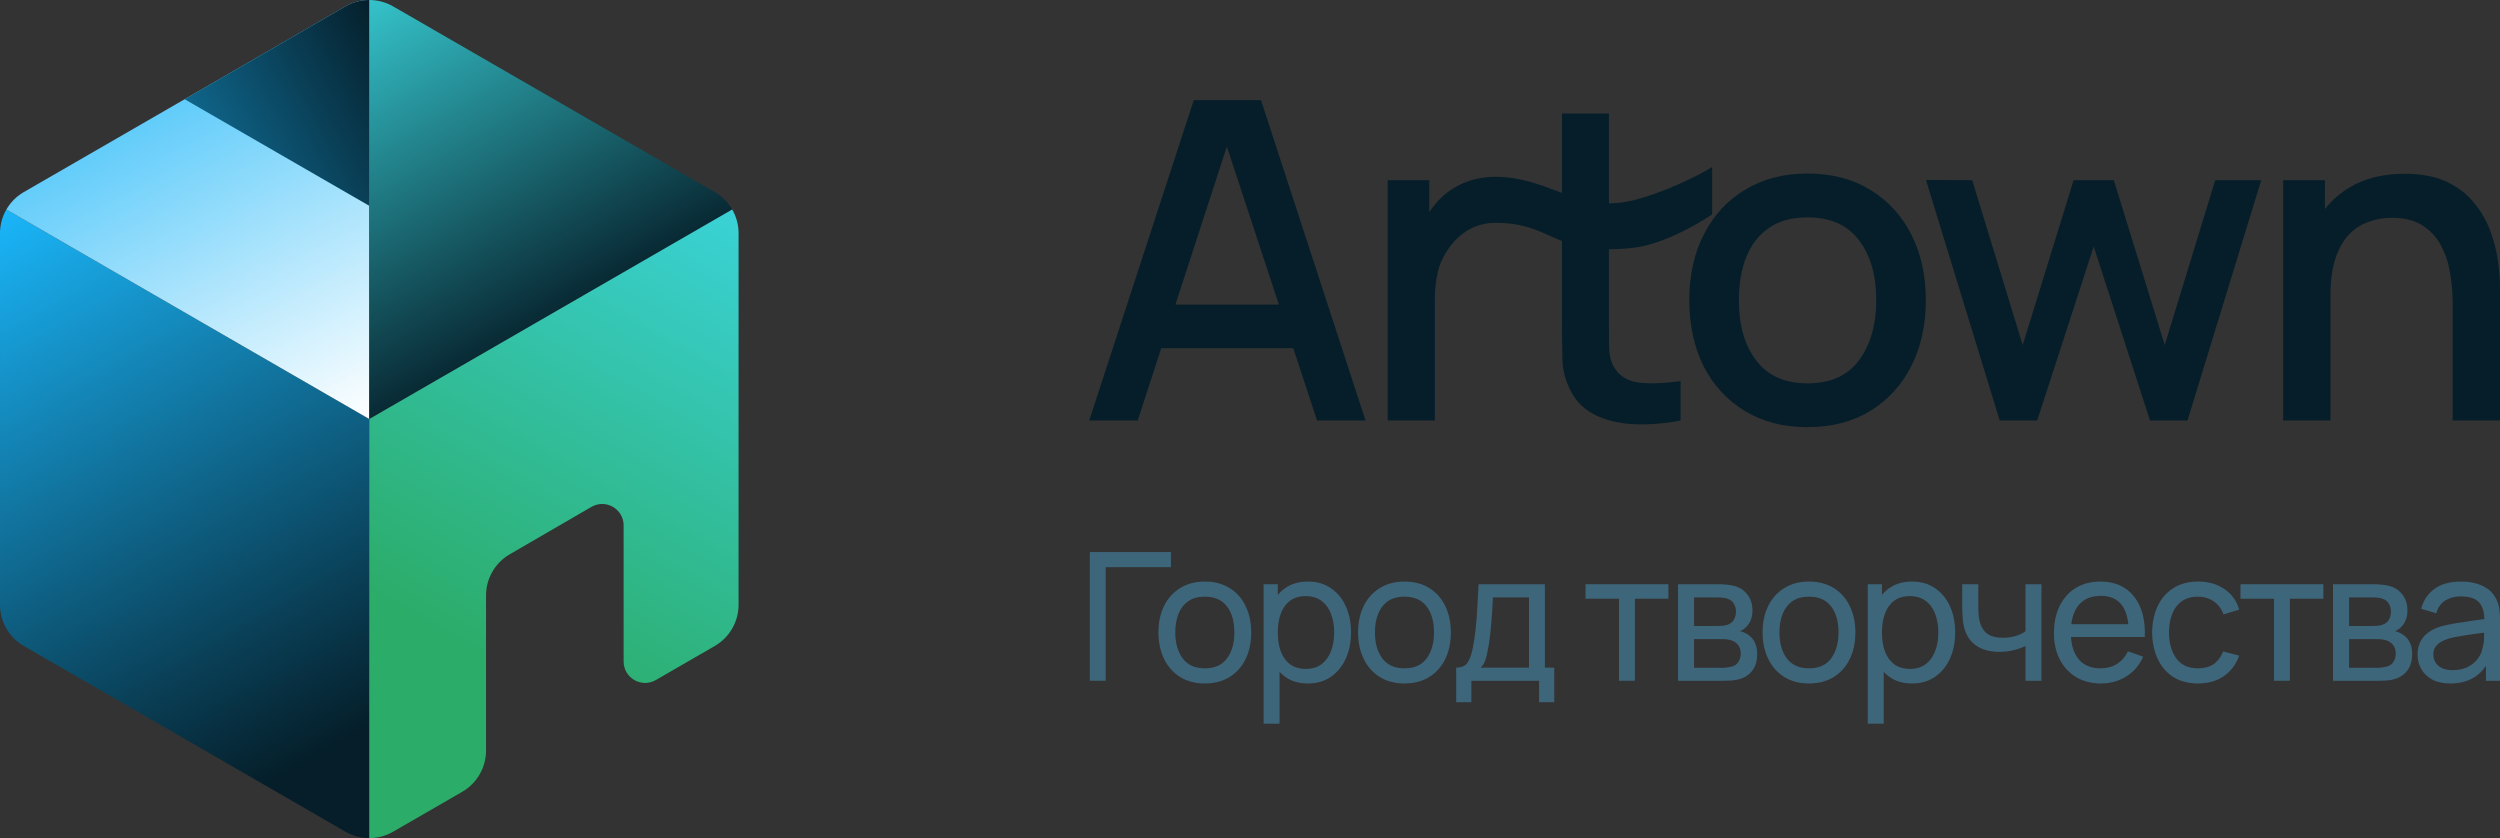
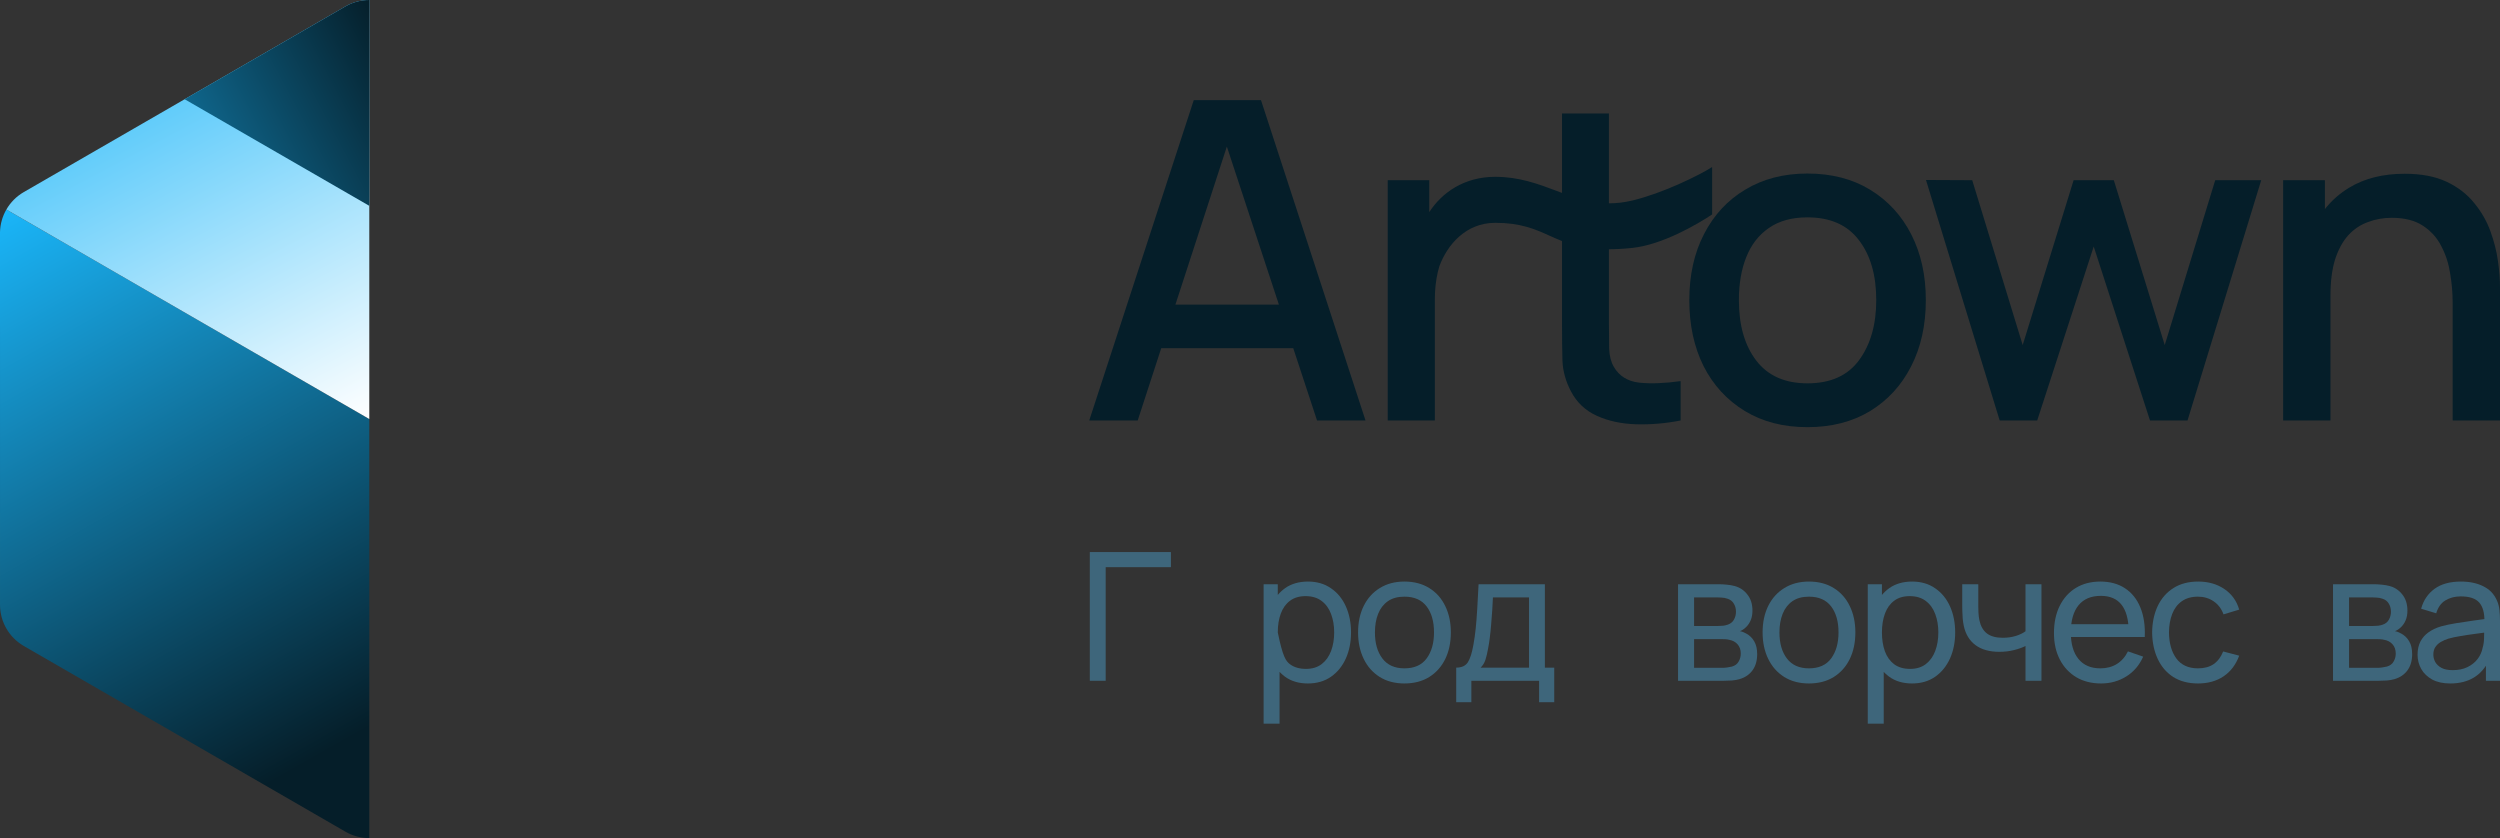
<svg xmlns="http://www.w3.org/2000/svg" width="874" height="293" viewBox="0 0 874 293" fill="none">
  <rect x="0" y="0" width="874" height="293" fill="#333333" stroke="none" />
  <path d="M381 238V193H409.349V198.281H386.545V238H381Z" fill="#3E667B" />
-   <path d="M421.192 238.938C417.848 238.938 414.962 238.177 412.532 236.656C410.122 235.135 408.264 233.031 406.955 230.344C405.647 227.656 404.993 224.573 404.993 221.094C404.993 217.552 405.657 214.448 406.986 211.781C408.316 209.115 410.195 207.042 412.625 205.562C415.055 204.062 417.911 203.313 421.192 203.313C424.557 203.313 427.454 204.073 429.884 205.594C432.314 207.094 434.173 209.188 435.46 211.875C436.769 214.542 437.423 217.615 437.423 221.094C437.423 224.615 436.769 227.719 435.46 230.406C434.152 233.073 432.283 235.167 429.853 236.688C427.423 238.188 424.536 238.938 421.192 238.938ZM421.192 233.656C424.681 233.656 427.277 232.49 428.98 230.156C430.683 227.823 431.535 224.802 431.535 221.094C431.535 217.281 430.673 214.25 428.949 212C427.225 209.729 424.64 208.594 421.192 208.594C418.845 208.594 416.914 209.125 415.398 210.188C413.882 211.25 412.75 212.719 412.002 214.594C411.254 216.469 410.881 218.635 410.881 221.094C410.881 224.885 411.753 227.927 413.497 230.219C415.242 232.51 417.807 233.656 421.192 233.656Z" fill="#3E667B" />
-   <path d="M457.241 238.938C454.085 238.938 451.426 238.156 449.266 236.594C447.106 235.01 445.466 232.875 444.344 230.188C443.243 227.479 442.693 224.448 442.693 221.094C442.693 217.698 443.243 214.656 444.344 211.969C445.466 209.281 447.106 207.167 449.266 205.625C451.447 204.083 454.116 203.313 457.273 203.313C460.388 203.313 463.067 204.094 465.31 205.656C467.574 207.198 469.308 209.312 470.513 212C471.717 214.688 472.319 217.719 472.319 221.094C472.319 224.469 471.717 227.5 470.513 230.188C469.308 232.875 467.574 235.01 465.31 236.594C463.067 238.156 460.378 238.938 457.241 238.938ZM441.758 253V204.25H446.712V229.094H447.335V253H441.758ZM456.556 233.844C458.778 233.844 460.616 233.281 462.07 232.156C463.524 231.031 464.614 229.51 465.341 227.594C466.068 225.656 466.432 223.49 466.432 221.094C466.432 218.719 466.068 216.573 465.341 214.656C464.635 212.74 463.534 211.219 462.039 210.094C460.564 208.969 458.685 208.406 456.4 208.406C454.22 208.406 452.413 208.948 450.98 210.031C449.547 211.094 448.477 212.583 447.771 214.5C447.065 216.396 446.712 218.594 446.712 221.094C446.712 223.552 447.054 225.75 447.74 227.687C448.446 229.604 449.526 231.115 450.98 232.219C452.434 233.302 454.292 233.844 456.556 233.844Z" fill="#3E667B" />
+   <path d="M457.241 238.938C454.085 238.938 451.426 238.156 449.266 236.594C447.106 235.01 445.466 232.875 444.344 230.188C443.243 227.479 442.693 224.448 442.693 221.094C442.693 217.698 443.243 214.656 444.344 211.969C445.466 209.281 447.106 207.167 449.266 205.625C451.447 204.083 454.116 203.313 457.273 203.313C460.388 203.313 463.067 204.094 465.31 205.656C467.574 207.198 469.308 209.312 470.513 212C471.717 214.688 472.319 217.719 472.319 221.094C472.319 224.469 471.717 227.5 470.513 230.188C469.308 232.875 467.574 235.01 465.31 236.594C463.067 238.156 460.378 238.938 457.241 238.938ZM441.758 253V204.25H446.712V229.094H447.335V253H441.758ZM456.556 233.844C458.778 233.844 460.616 233.281 462.07 232.156C463.524 231.031 464.614 229.51 465.341 227.594C466.068 225.656 466.432 223.49 466.432 221.094C466.432 218.719 466.068 216.573 465.341 214.656C464.635 212.74 463.534 211.219 462.039 210.094C460.564 208.969 458.685 208.406 456.4 208.406C454.22 208.406 452.413 208.948 450.98 210.031C449.547 211.094 448.477 212.583 447.771 214.5C447.065 216.396 446.712 218.594 446.712 221.094C448.446 229.604 449.526 231.115 450.98 232.219C452.434 233.302 454.292 233.844 456.556 233.844Z" fill="#3E667B" />
  <path d="M490.987 238.938C487.643 238.938 484.756 238.177 482.326 236.656C479.917 235.135 478.058 233.031 476.75 230.344C475.442 227.656 474.787 224.573 474.787 221.094C474.787 217.552 475.452 214.448 476.781 211.781C478.11 209.115 479.99 207.042 482.42 205.562C484.85 204.062 487.705 203.313 490.987 203.313C494.351 203.313 497.249 204.073 499.679 205.594C502.108 207.094 503.967 209.188 505.255 211.875C506.563 214.542 507.218 217.615 507.218 221.094C507.218 224.615 506.563 227.719 505.255 230.406C503.947 233.073 502.077 235.167 499.647 236.688C497.217 238.188 494.331 238.938 490.987 238.938ZM490.987 233.656C494.476 233.656 497.072 232.49 498.775 230.156C500.478 227.823 501.33 224.802 501.33 221.094C501.33 217.281 500.468 214.25 498.744 212C497.02 209.729 494.434 208.594 490.987 208.594C488.64 208.594 486.709 209.125 485.192 210.188C483.676 211.25 482.544 212.719 481.797 214.594C481.049 216.469 480.675 218.635 480.675 221.094C480.675 224.885 481.548 227.927 483.292 230.219C485.037 232.51 487.602 233.656 490.987 233.656Z" fill="#3E667B" />
  <path d="M509.092 245.5V233.406C510.982 233.406 512.332 232.792 513.142 231.562C513.952 230.313 514.606 228.26 515.105 225.406C515.437 223.615 515.707 221.698 515.915 219.656C516.122 217.615 516.299 215.344 516.444 212.844C516.61 210.323 516.766 207.458 516.911 204.25H540.089V233.406H543.36V245.5H538.064V238H514.388V245.5H509.092ZM517.628 233.406H534.544V208.844H521.927C521.865 210.323 521.782 211.875 521.678 213.5C521.574 215.104 521.449 216.708 521.304 218.312C521.179 219.917 521.024 221.438 520.837 222.875C520.671 224.292 520.473 225.563 520.245 226.688C519.975 228.25 519.663 229.573 519.31 230.656C518.957 231.74 518.396 232.656 517.628 233.406Z" fill="#3E667B" />
-   <path d="M566.011 238V209.312H554.298V204.25H583.27V209.312H571.557V238H566.011Z" fill="#3E667B" />
  <path d="M586.644 238V204.25H600.974C601.826 204.25 602.74 204.302 603.716 204.406C604.713 204.49 605.616 204.646 606.426 204.875C608.233 205.354 609.718 206.344 610.881 207.844C612.065 209.323 612.657 211.198 612.657 213.469C612.657 214.74 612.459 215.844 612.065 216.781C611.691 217.719 611.151 218.531 610.445 219.219C610.133 219.531 609.791 219.812 609.417 220.063C609.043 220.312 608.669 220.51 608.295 220.656C609.022 220.781 609.759 221.062 610.507 221.5C611.691 222.146 612.615 223.052 613.28 224.219C613.965 225.385 614.308 226.875 614.308 228.688C614.308 230.979 613.757 232.875 612.657 234.375C611.556 235.854 610.04 236.875 608.108 237.438C607.298 237.667 606.405 237.823 605.429 237.906C604.453 237.969 603.508 238 602.594 238H586.644ZM592.251 233.469H602.283C602.719 233.469 603.238 233.427 603.84 233.344C604.463 233.26 605.014 233.156 605.491 233.031C606.571 232.719 607.35 232.135 607.828 231.281C608.326 230.427 608.576 229.5 608.576 228.5C608.576 227.167 608.202 226.083 607.454 225.25C606.727 224.417 605.761 223.896 604.557 223.687C604.121 223.562 603.643 223.49 603.124 223.469C602.625 223.448 602.179 223.438 601.784 223.438H592.251V233.469ZM592.251 218.844H600.6C601.182 218.844 601.795 218.812 602.438 218.75C603.082 218.667 603.643 218.531 604.121 218.344C605.076 217.99 605.772 217.406 606.208 216.594C606.665 215.76 606.893 214.854 606.893 213.875C606.893 212.792 606.644 211.844 606.146 211.031C605.668 210.198 604.931 209.625 603.934 209.312C603.269 209.062 602.521 208.927 601.691 208.906C600.881 208.865 600.362 208.844 600.133 208.844H592.251V218.844Z" fill="#3E667B" />
  <path d="M632.404 238.938C629.06 238.938 626.174 238.177 623.744 236.656C621.334 235.135 619.476 233.031 618.167 230.344C616.859 227.656 616.205 224.573 616.205 221.094C616.205 217.552 616.869 214.448 618.198 211.781C619.528 209.115 621.407 207.042 623.837 205.562C626.267 204.062 629.123 203.313 632.404 203.313C635.769 203.313 638.666 204.073 641.096 205.594C643.526 207.094 645.385 209.188 646.672 211.875C647.981 214.542 648.635 217.615 648.635 221.094C648.635 224.615 647.981 227.719 646.672 230.406C645.364 233.073 643.495 235.167 641.065 236.688C638.635 238.188 635.748 238.938 632.404 238.938ZM632.404 233.656C635.893 233.656 638.489 232.49 640.192 230.156C641.895 227.823 642.747 224.802 642.747 221.094C642.747 217.281 641.885 214.25 640.161 212C638.437 209.729 635.852 208.594 632.404 208.594C630.057 208.594 628.126 209.125 626.61 210.188C625.094 211.25 623.962 212.719 623.214 214.594C622.466 216.469 622.093 218.635 622.093 221.094C622.093 224.885 622.965 227.927 624.709 230.219C626.454 232.51 629.019 233.656 632.404 233.656Z" fill="#3E667B" />
  <path d="M668.453 238.938C665.297 238.938 662.638 238.156 660.478 236.594C658.318 235.01 656.678 232.875 655.556 230.188C654.455 227.479 653.905 224.448 653.905 221.094C653.905 217.698 654.455 214.656 655.556 211.969C656.678 209.281 658.318 207.167 660.478 205.625C662.659 204.083 665.328 203.313 668.485 203.313C671.6 203.313 674.279 204.094 676.522 205.656C678.786 207.198 680.52 209.312 681.725 212C682.929 214.688 683.531 217.719 683.531 221.094C683.531 224.469 682.929 227.5 681.725 230.188C680.52 232.875 678.786 235.01 676.522 236.594C674.279 238.156 671.59 238.938 668.453 238.938ZM652.97 253V204.25H657.924V229.094H658.547V253H652.97ZM667.768 233.844C669.99 233.844 671.828 233.281 673.282 232.156C674.736 231.031 675.826 229.51 676.553 227.594C677.28 225.656 677.644 223.49 677.644 221.094C677.644 218.719 677.28 216.573 676.553 214.656C675.847 212.74 674.746 211.219 673.251 210.094C671.776 208.969 669.897 208.406 667.612 208.406C665.432 208.406 663.625 208.948 662.192 210.031C660.759 211.094 659.689 212.583 658.983 214.5C658.277 216.396 657.924 218.594 657.924 221.094C657.924 223.552 658.266 225.75 658.952 227.687C659.658 229.604 660.738 231.115 662.192 232.219C663.646 233.302 665.504 233.844 667.768 233.844Z" fill="#3E667B" />
  <path d="M708.118 238V225.844C706.996 226.406 705.636 226.885 704.037 227.281C702.458 227.677 700.766 227.875 698.959 227.875C695.532 227.875 692.77 227.104 690.672 225.562C688.575 224.021 687.204 221.802 686.56 218.906C686.373 218.031 686.238 217.125 686.155 216.188C686.093 215.25 686.051 214.396 686.031 213.625C686.01 212.854 685.999 212.292 685.999 211.938V204.25H691.607V211.938C691.607 212.542 691.628 213.292 691.669 214.188C691.711 215.062 691.815 215.917 691.981 216.75C692.396 218.812 693.258 220.365 694.566 221.406C695.896 222.448 697.765 222.969 700.174 222.969C701.794 222.969 703.289 222.76 704.66 222.344C706.031 221.927 707.183 221.375 708.118 220.688V204.25H713.694V238H708.118Z" fill="#3E667B" />
  <path d="M734.516 238.938C731.214 238.938 728.327 238.208 725.856 236.75C723.405 235.271 721.494 233.219 720.124 230.594C718.753 227.948 718.067 224.865 718.067 221.344C718.067 217.656 718.742 214.469 720.092 211.781C721.442 209.073 723.322 206.99 725.731 205.531C728.161 204.052 731.006 203.313 734.267 203.313C737.652 203.313 740.529 204.094 742.896 205.656C745.285 207.219 747.071 209.448 748.255 212.344C749.459 215.24 749.978 218.688 749.812 222.688H744.205V220.688C744.142 216.542 743.301 213.448 741.681 211.406C740.061 209.344 737.652 208.313 734.454 208.313C731.027 208.313 728.421 209.417 726.634 211.625C724.848 213.833 723.955 217 723.955 221.125C723.955 225.104 724.848 228.188 726.634 230.375C728.421 232.562 730.965 233.656 734.267 233.656C736.489 233.656 738.421 233.146 740.061 232.125C741.702 231.104 742.99 229.635 743.924 227.719L749.251 229.562C747.943 232.542 745.97 234.854 743.332 236.5C740.716 238.125 737.777 238.938 734.516 238.938ZM722.086 222.688V218.219H746.946V222.688H722.086Z" fill="#3E667B" />
  <path d="M768.43 238.938C765.024 238.938 762.127 238.177 759.739 236.656C757.371 235.115 755.564 233 754.318 230.313C753.072 227.625 752.428 224.562 752.387 221.125C752.428 217.604 753.082 214.51 754.349 211.844C755.637 209.156 757.475 207.062 759.863 205.562C762.252 204.062 765.128 203.313 768.493 203.313C772.044 203.313 775.097 204.188 777.652 205.938C780.227 207.688 781.951 210.083 782.823 213.125L777.34 214.781C776.634 212.823 775.481 211.302 773.882 210.219C772.304 209.135 770.487 208.594 768.43 208.594C766.125 208.594 764.225 209.135 762.729 210.219C761.234 211.281 760.123 212.76 759.396 214.656C758.669 216.531 758.295 218.688 758.275 221.125C758.316 224.875 759.178 227.906 760.86 230.219C762.563 232.51 765.087 233.656 768.43 233.656C770.632 233.656 772.46 233.156 773.913 232.156C775.367 231.135 776.468 229.667 777.216 227.75L782.823 229.219C781.66 232.365 779.843 234.771 777.371 236.438C774.9 238.104 771.92 238.938 768.43 238.938Z" fill="#3E667B" />
-   <path d="M794.99 238V209.312H783.277V204.25H812.249V209.312H800.536V238H794.99Z" fill="#3E667B" />
  <path d="M815.623 238V204.25H829.953C830.805 204.25 831.718 204.302 832.695 204.406C833.691 204.49 834.595 204.646 835.405 204.875C837.212 205.354 838.697 206.344 839.86 207.844C841.044 209.323 841.635 211.198 841.635 213.469C841.635 214.74 841.438 215.844 841.044 216.781C840.67 217.719 840.13 218.531 839.424 219.219C839.112 219.531 838.769 219.812 838.396 220.063C838.022 220.312 837.648 220.51 837.274 220.656C838.001 220.781 838.738 221.062 839.486 221.5C840.67 222.146 841.594 223.052 842.259 224.219C842.944 225.385 843.287 226.875 843.287 228.688C843.287 230.979 842.736 232.875 841.635 234.375C840.535 235.854 839.019 236.875 837.087 237.438C836.277 237.667 835.384 237.823 834.408 237.906C833.432 237.969 832.487 238 831.573 238H815.623ZM821.23 233.469H831.262C831.698 233.469 832.217 233.427 832.819 233.344C833.442 233.26 833.993 233.156 834.47 233.031C835.55 232.719 836.329 232.135 836.807 231.281C837.305 230.427 837.554 229.5 837.554 228.5C837.554 227.167 837.181 226.083 836.433 225.25C835.706 224.417 834.74 223.896 833.536 223.687C833.1 223.562 832.622 223.49 832.103 223.469C831.604 223.448 831.158 223.438 830.763 223.438H821.23V233.469ZM821.23 218.844H829.579C830.161 218.844 830.773 218.812 831.417 218.75C832.061 218.667 832.622 218.531 833.1 218.344C834.055 217.99 834.751 217.406 835.187 216.594C835.644 215.76 835.872 214.854 835.872 213.875C835.872 212.792 835.623 211.844 835.125 211.031C834.647 210.198 833.91 209.625 832.913 209.312C832.248 209.062 831.5 208.927 830.67 208.906C829.86 208.865 829.34 208.844 829.112 208.844H821.23V218.844Z" fill="#3E667B" />
  <path d="M856.617 238.938C854.104 238.938 851.996 238.479 850.293 237.562C848.61 236.625 847.333 235.396 846.461 233.875C845.609 232.354 845.184 230.688 845.184 228.875C845.184 227.104 845.516 225.573 846.18 224.281C846.866 222.969 847.821 221.885 849.047 221.031C850.272 220.156 851.736 219.469 853.439 218.969C855.038 218.531 856.824 218.156 858.797 217.844C860.791 217.51 862.806 217.208 864.841 216.938C866.876 216.667 868.777 216.406 870.542 216.156L868.548 217.312C868.611 214.312 868.008 212.094 866.741 210.656C865.495 209.219 863.335 208.5 860.262 208.5C858.226 208.5 856.44 208.969 854.903 209.906C853.387 210.823 852.318 212.323 851.694 214.406L846.43 212.812C847.24 209.854 848.808 207.531 851.134 205.844C853.46 204.156 856.523 203.313 860.324 203.313C863.377 203.313 865.994 203.865 868.174 204.969C870.376 206.052 871.954 207.698 872.91 209.906C873.387 210.948 873.688 212.083 873.813 213.312C873.938 214.521 874 215.792 874 217.125V238H869.078V229.906L870.23 230.656C868.964 233.385 867.188 235.448 864.903 236.844C862.64 238.24 859.877 238.938 856.617 238.938ZM857.458 234.281C859.452 234.281 861.175 233.927 862.629 233.219C864.104 232.49 865.288 231.542 866.181 230.375C867.074 229.188 867.655 227.896 867.925 226.5C868.237 225.458 868.403 224.302 868.424 223.031C868.465 221.74 868.486 220.75 868.486 220.063L870.417 220.906C868.611 221.156 866.835 221.396 865.09 221.625C863.346 221.854 861.695 222.104 860.137 222.375C858.579 222.625 857.177 222.927 855.931 223.281C855.017 223.573 854.156 223.948 853.346 224.406C852.556 224.865 851.913 225.458 851.414 226.188C850.936 226.896 850.698 227.781 850.698 228.844C850.698 229.76 850.926 230.635 851.383 231.469C851.861 232.302 852.588 232.979 853.564 233.5C854.561 234.021 855.859 234.281 857.458 234.281Z" fill="#3E667B" />
  <path fill-rule="evenodd" clip-rule="evenodd" d="M417.339 35.001L380.797 147.002H397.741L405.968 121.724H452.117L460.44 147.002H477.384L440.842 35.001H417.339ZM447.097 106.479L428.908 51.24L410.929 106.479H447.097Z" fill="#051E29" />
  <path d="M485.146 63.001V147.002H501.621V104.613C501.621 101.294 501.959 98.157 502.636 95.201C502.797 94.484 502.983 93.784 503.191 93.099C505.935 85.674 512.396 77.898 522.709 77.898C531.668 77.898 536.629 80.121 541.685 82.386C543.113 83.026 544.548 83.669 546.084 84.267V113.946C546.084 118.509 546.136 122.606 546.24 126.235C546.396 129.813 547.385 133.339 549.207 136.813C551.237 140.702 554.256 143.554 558.264 145.369C562.273 147.184 566.827 148.169 571.929 148.325C577.03 148.48 582.236 148.039 587.545 147.002V133.235C582.027 134.013 577.212 134.195 573.1 133.78C569.04 133.313 566.073 131.472 564.199 128.258C563.21 126.546 562.663 124.446 562.559 121.958C562.507 119.469 562.481 116.539 562.481 113.168V87.141C564.914 87.136 567.621 86.992 570.666 86.672C581.293 85.558 593.666 78.223 598.56 74.973V58.399C593.666 61.487 581.119 67.6 570.666 70.099C567.742 70.798 565.036 71.088 562.481 71.078V39.667H546.084V67.444C545.401 67.191 544.717 66.934 544.031 66.676C537.666 64.285 531.083 61.812 522.709 61.812C511.907 61.812 504.049 67.35 499.669 74.166V63.001H485.146Z" fill="#051E29" />
  <path fill-rule="evenodd" clip-rule="evenodd" d="M609.945 143.658C616.139 147.443 623.453 149.336 631.886 149.336C640.267 149.336 647.554 147.469 653.749 143.736C659.943 139.95 664.732 134.739 668.116 128.102C671.551 121.413 673.269 113.687 673.269 104.924C673.269 96.264 671.577 88.616 668.194 81.979C664.81 75.342 660.021 70.131 653.827 66.346C647.632 62.56 640.319 60.668 631.886 60.668C623.609 60.668 616.374 62.534 610.179 66.268C603.985 69.949 599.17 75.135 595.734 81.823C592.298 88.461 590.581 96.161 590.581 104.924C590.581 113.635 592.246 121.335 595.578 128.024C598.961 134.661 603.75 139.873 609.945 143.658ZM649.923 125.924C645.967 131.317 639.954 134.013 631.886 134.013C624.026 134.013 618.065 131.369 614.005 126.08C609.945 120.791 607.915 113.739 607.915 104.924C607.915 99.22 608.774 94.216 610.491 89.912C612.209 85.557 614.838 82.16 618.378 79.724C621.917 77.234 626.42 75.99 631.886 75.99C639.85 75.99 645.836 78.635 649.845 83.924C653.905 89.161 655.935 96.161 655.935 104.924C655.935 113.48 653.931 120.48 649.923 125.924Z" fill="#051E29" />
  <path d="M699.09 147.002L673.323 62.923L689.486 63.001L707.132 120.635L724.935 63.001H738.99L756.792 120.635L774.439 63.001H790.524L764.757 147.002H751.639L731.962 86.179L712.208 147.002H699.09Z" fill="#051E29" />
  <path d="M857.446 105.702V147.002H873.999V100.335C873.999 97.742 873.765 94.735 873.296 91.312C872.828 87.89 871.943 84.39 870.641 80.812C869.34 77.234 867.44 73.942 864.942 70.934C862.495 67.875 859.294 65.412 855.337 63.545C851.381 61.679 846.488 60.745 840.658 60.745C833.058 60.745 826.577 62.379 821.216 65.645C817.938 67.643 815.127 70.124 812.783 73.091V63.001H798.182V147.002H814.735V103.291C814.735 98.313 815.282 94.087 816.375 90.612C817.52 87.138 819.055 84.338 820.982 82.212C822.96 80.086 825.25 78.557 827.853 77.623C830.455 76.638 833.214 76.146 836.129 76.146C840.606 76.146 844.224 77.053 846.983 78.868C849.794 80.683 851.954 83.068 853.464 86.024C855.025 88.979 856.066 92.194 856.587 95.668C857.159 99.091 857.446 102.435 857.446 105.702Z" fill="#051E29" />
  <path d="M8.248 225.793C3.197 222.837 0.069 217.448 0.005 211.6L0 81.183C0.066 78.347 0.853 75.626 2.229 73.244L129.102 146.5L129.107 293C126.231 293 123.354 292.256 120.777 290.768L8.333 225.843C8.304 225.826 8.276 225.81 8.248 225.793Z" fill="url(#paint0_linear_101_35)" />
  <path d="M120.774 2.232L8.326 67.148C8.315 67.154 8.305 67.16 8.295 67.166C5.732 68.653 3.66 70.765 2.228 73.246L129.103 146.491V0C126.227 -1.58873e-06 123.351 0.744 120.774 2.232Z" fill="url(#paint1_linear_101_35)" />
  <path d="M120.774 2.232L64.549 34.69L129.103 71.957V0C126.227 -1.58873e-06 123.351 0.744 120.774 2.232Z" fill="url(#paint2_linear_101_35)" />
-   <path d="M249.913 67.167C252.475 68.654 254.546 70.766 255.978 73.246L129.103 146.491V0C131.979 1.58873e-06 134.854 0.744 137.432 2.232L249.88 67.148C249.891 67.154 249.902 67.161 249.913 67.167Z" fill="url(#paint3_linear_101_35)" />
-   <path d="M137.096 290.959C134.605 292.321 131.851 293.001 129.098 293L129.102 146.5L255.976 73.244C257.352 75.626 258.139 78.349 258.205 81.185L258.201 211.52C258.164 217.398 255.032 222.823 249.959 225.792L229.263 237.743C224.265 240.628 218.017 237.021 218.017 231.25L218.02 183.694C218.02 177.916 211.759 174.31 206.761 177.209L178.22 193.767C173.082 196.747 169.92 202.237 169.92 208.176L169.918 262.391C169.917 268.343 166.742 273.842 161.589 276.817L137.096 290.959Z" fill="url(#paint4_linear_101_35)" />
  <defs>
    <linearGradient id="paint0_linear_101_35" x1="1.661" y1="74.472" x2="130.352" y2="301.451" gradientUnits="userSpaceOnUse">
      <stop stop-color="#1AB5F8" />
      <stop offset="0.84" stop-color="#051E29" />
    </linearGradient>
    <linearGradient id="paint1_linear_101_35" x1="41.227" y1="-18.82" x2="129.103" y2="146.522" gradientUnits="userSpaceOnUse">
      <stop stop-color="#1AB5F8" />
      <stop offset="1" stop-color="white" />
    </linearGradient>
    <linearGradient id="paint2_linear_101_35" x1="129.103" y1="-2.577" x2="-10.001" y2="71.556" gradientUnits="userSpaceOnUse">
      <stop stop-color="#051E29" />
      <stop offset="1" stop-color="#1AB5F8" />
    </linearGradient>
    <linearGradient id="paint3_linear_101_35" x1="136.599" y1="-21.318" x2="212.815" y2="109.455" gradientUnits="userSpaceOnUse">
      <stop stop-color="#3AD4DB" />
      <stop offset="1" stop-color="#051E29" />
    </linearGradient>
    <linearGradient id="paint4_linear_101_35" x1="169.084" y1="229.817" x2="262.375" y2="66.559" gradientUnits="userSpaceOnUse">
      <stop stop-color="#2CAC69" />
      <stop offset="1" stop-color="#3AD4DB" />
    </linearGradient>
  </defs>
</svg>